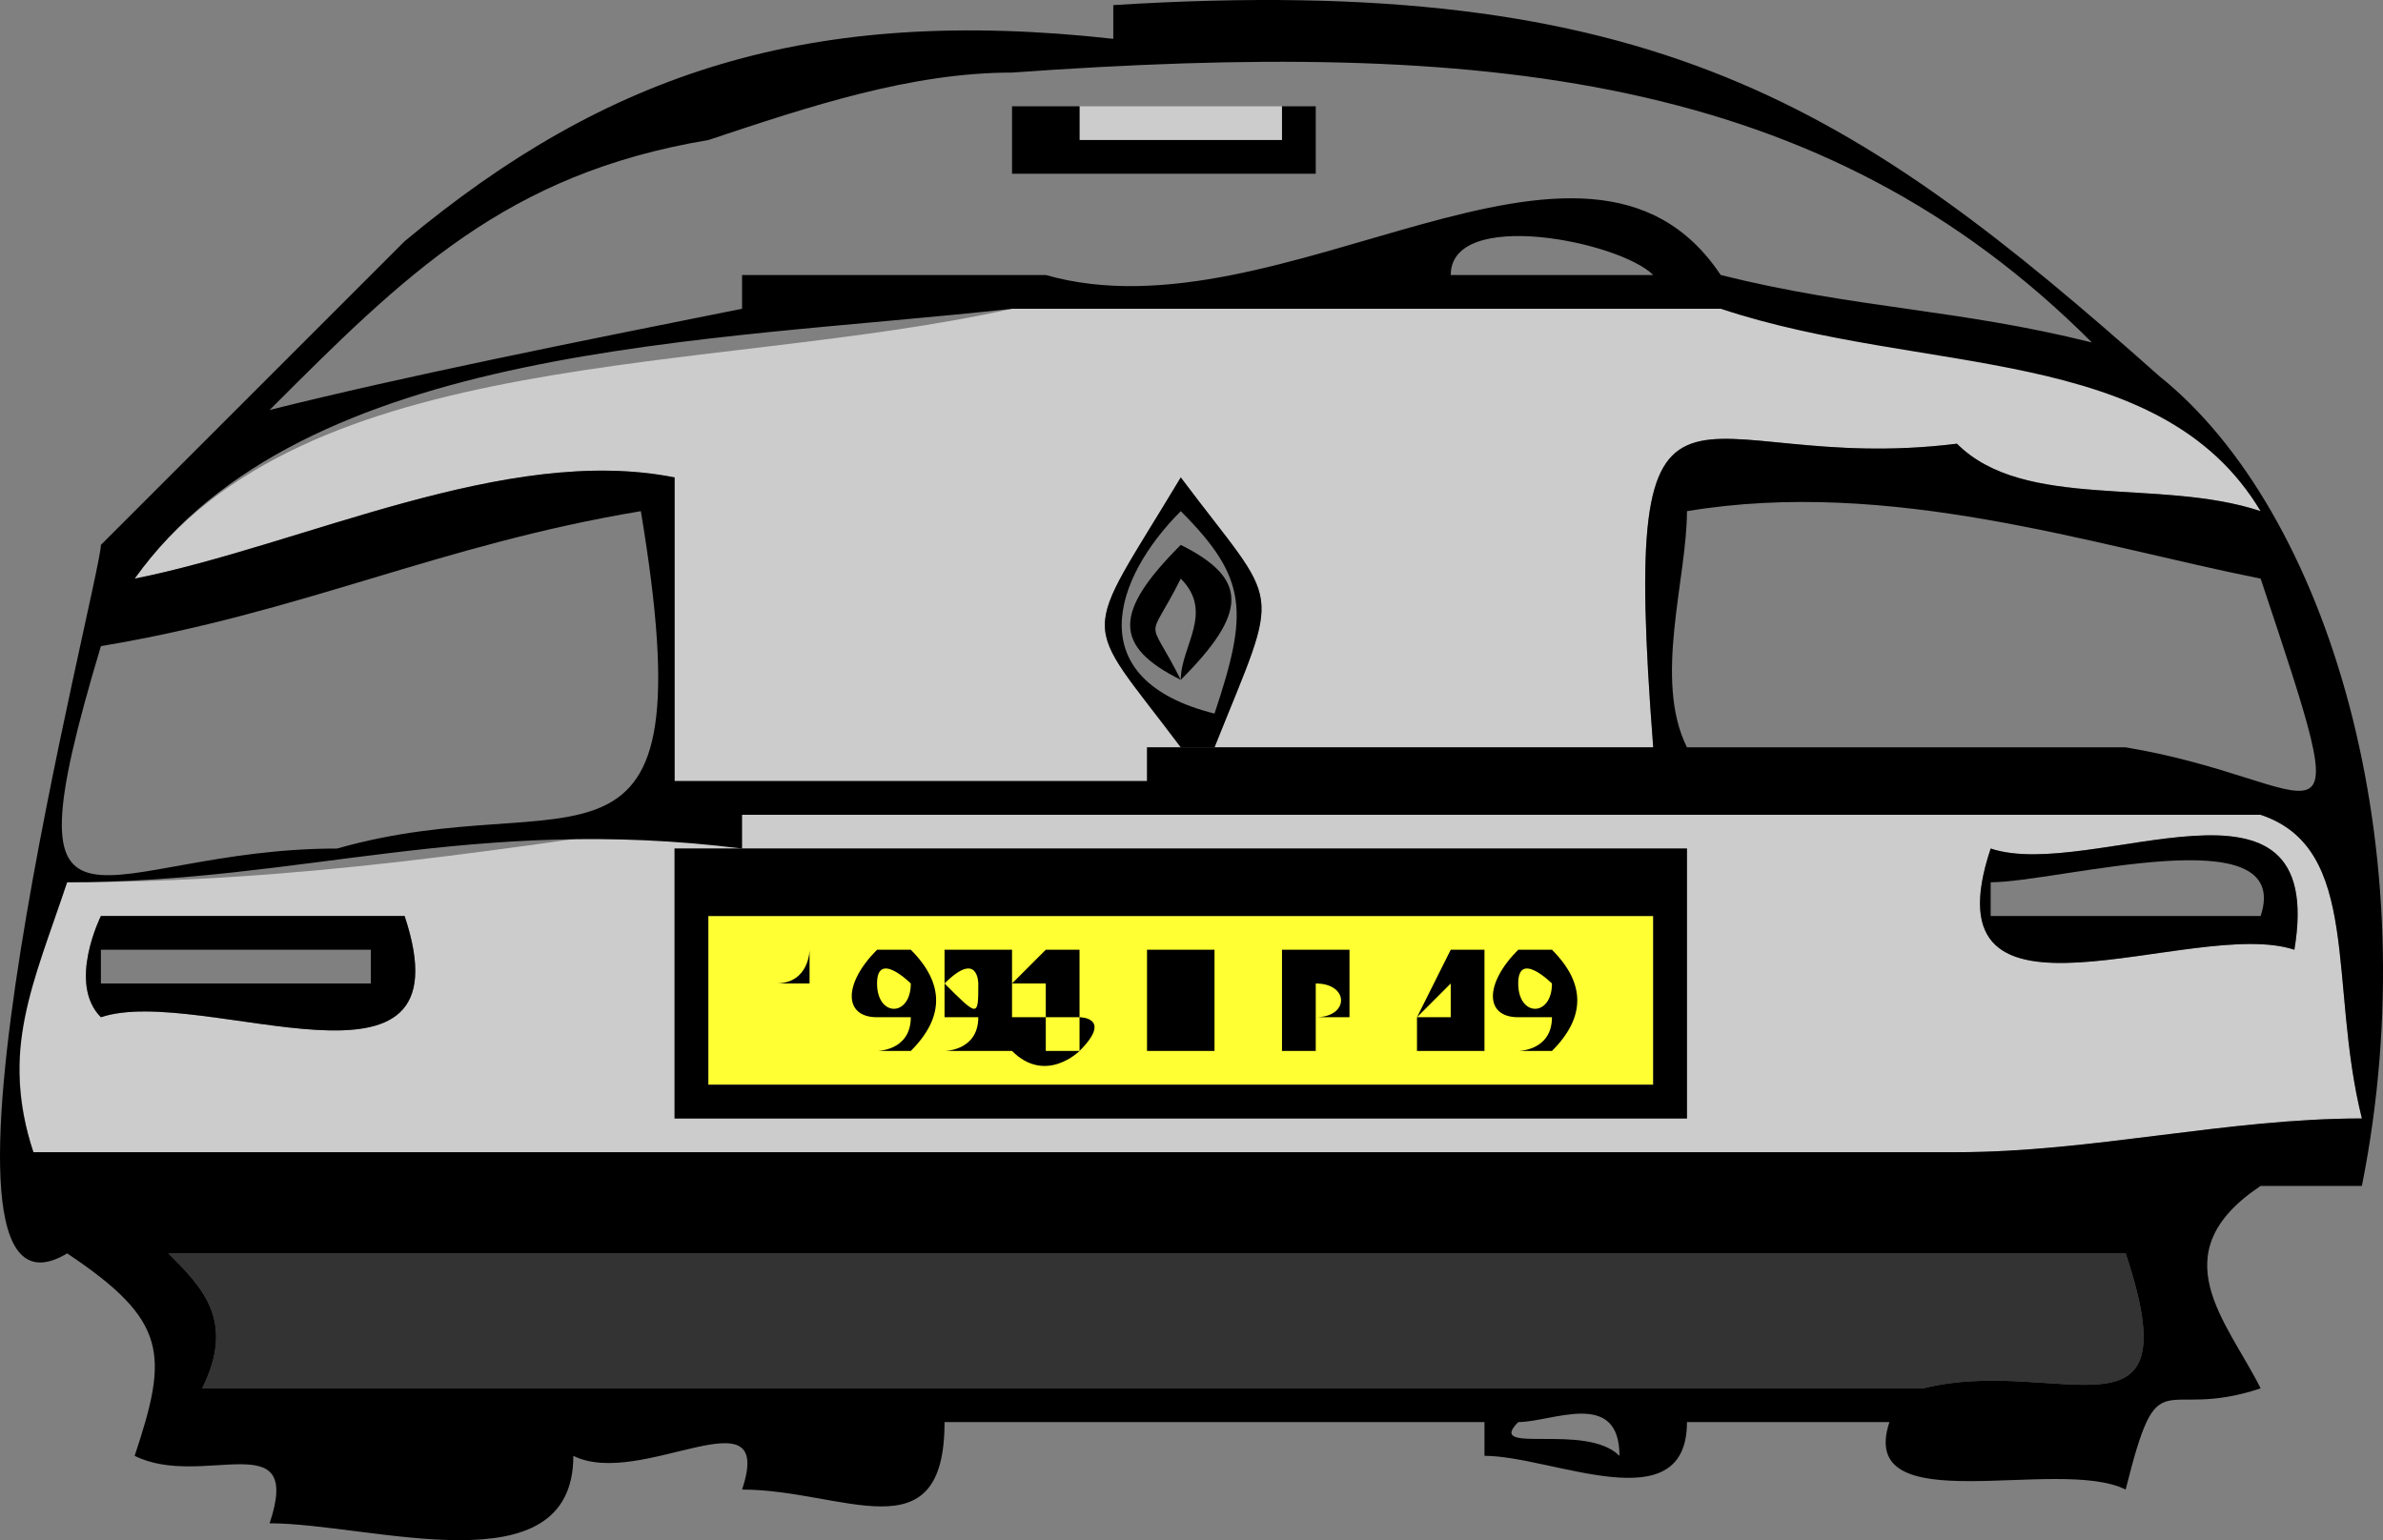
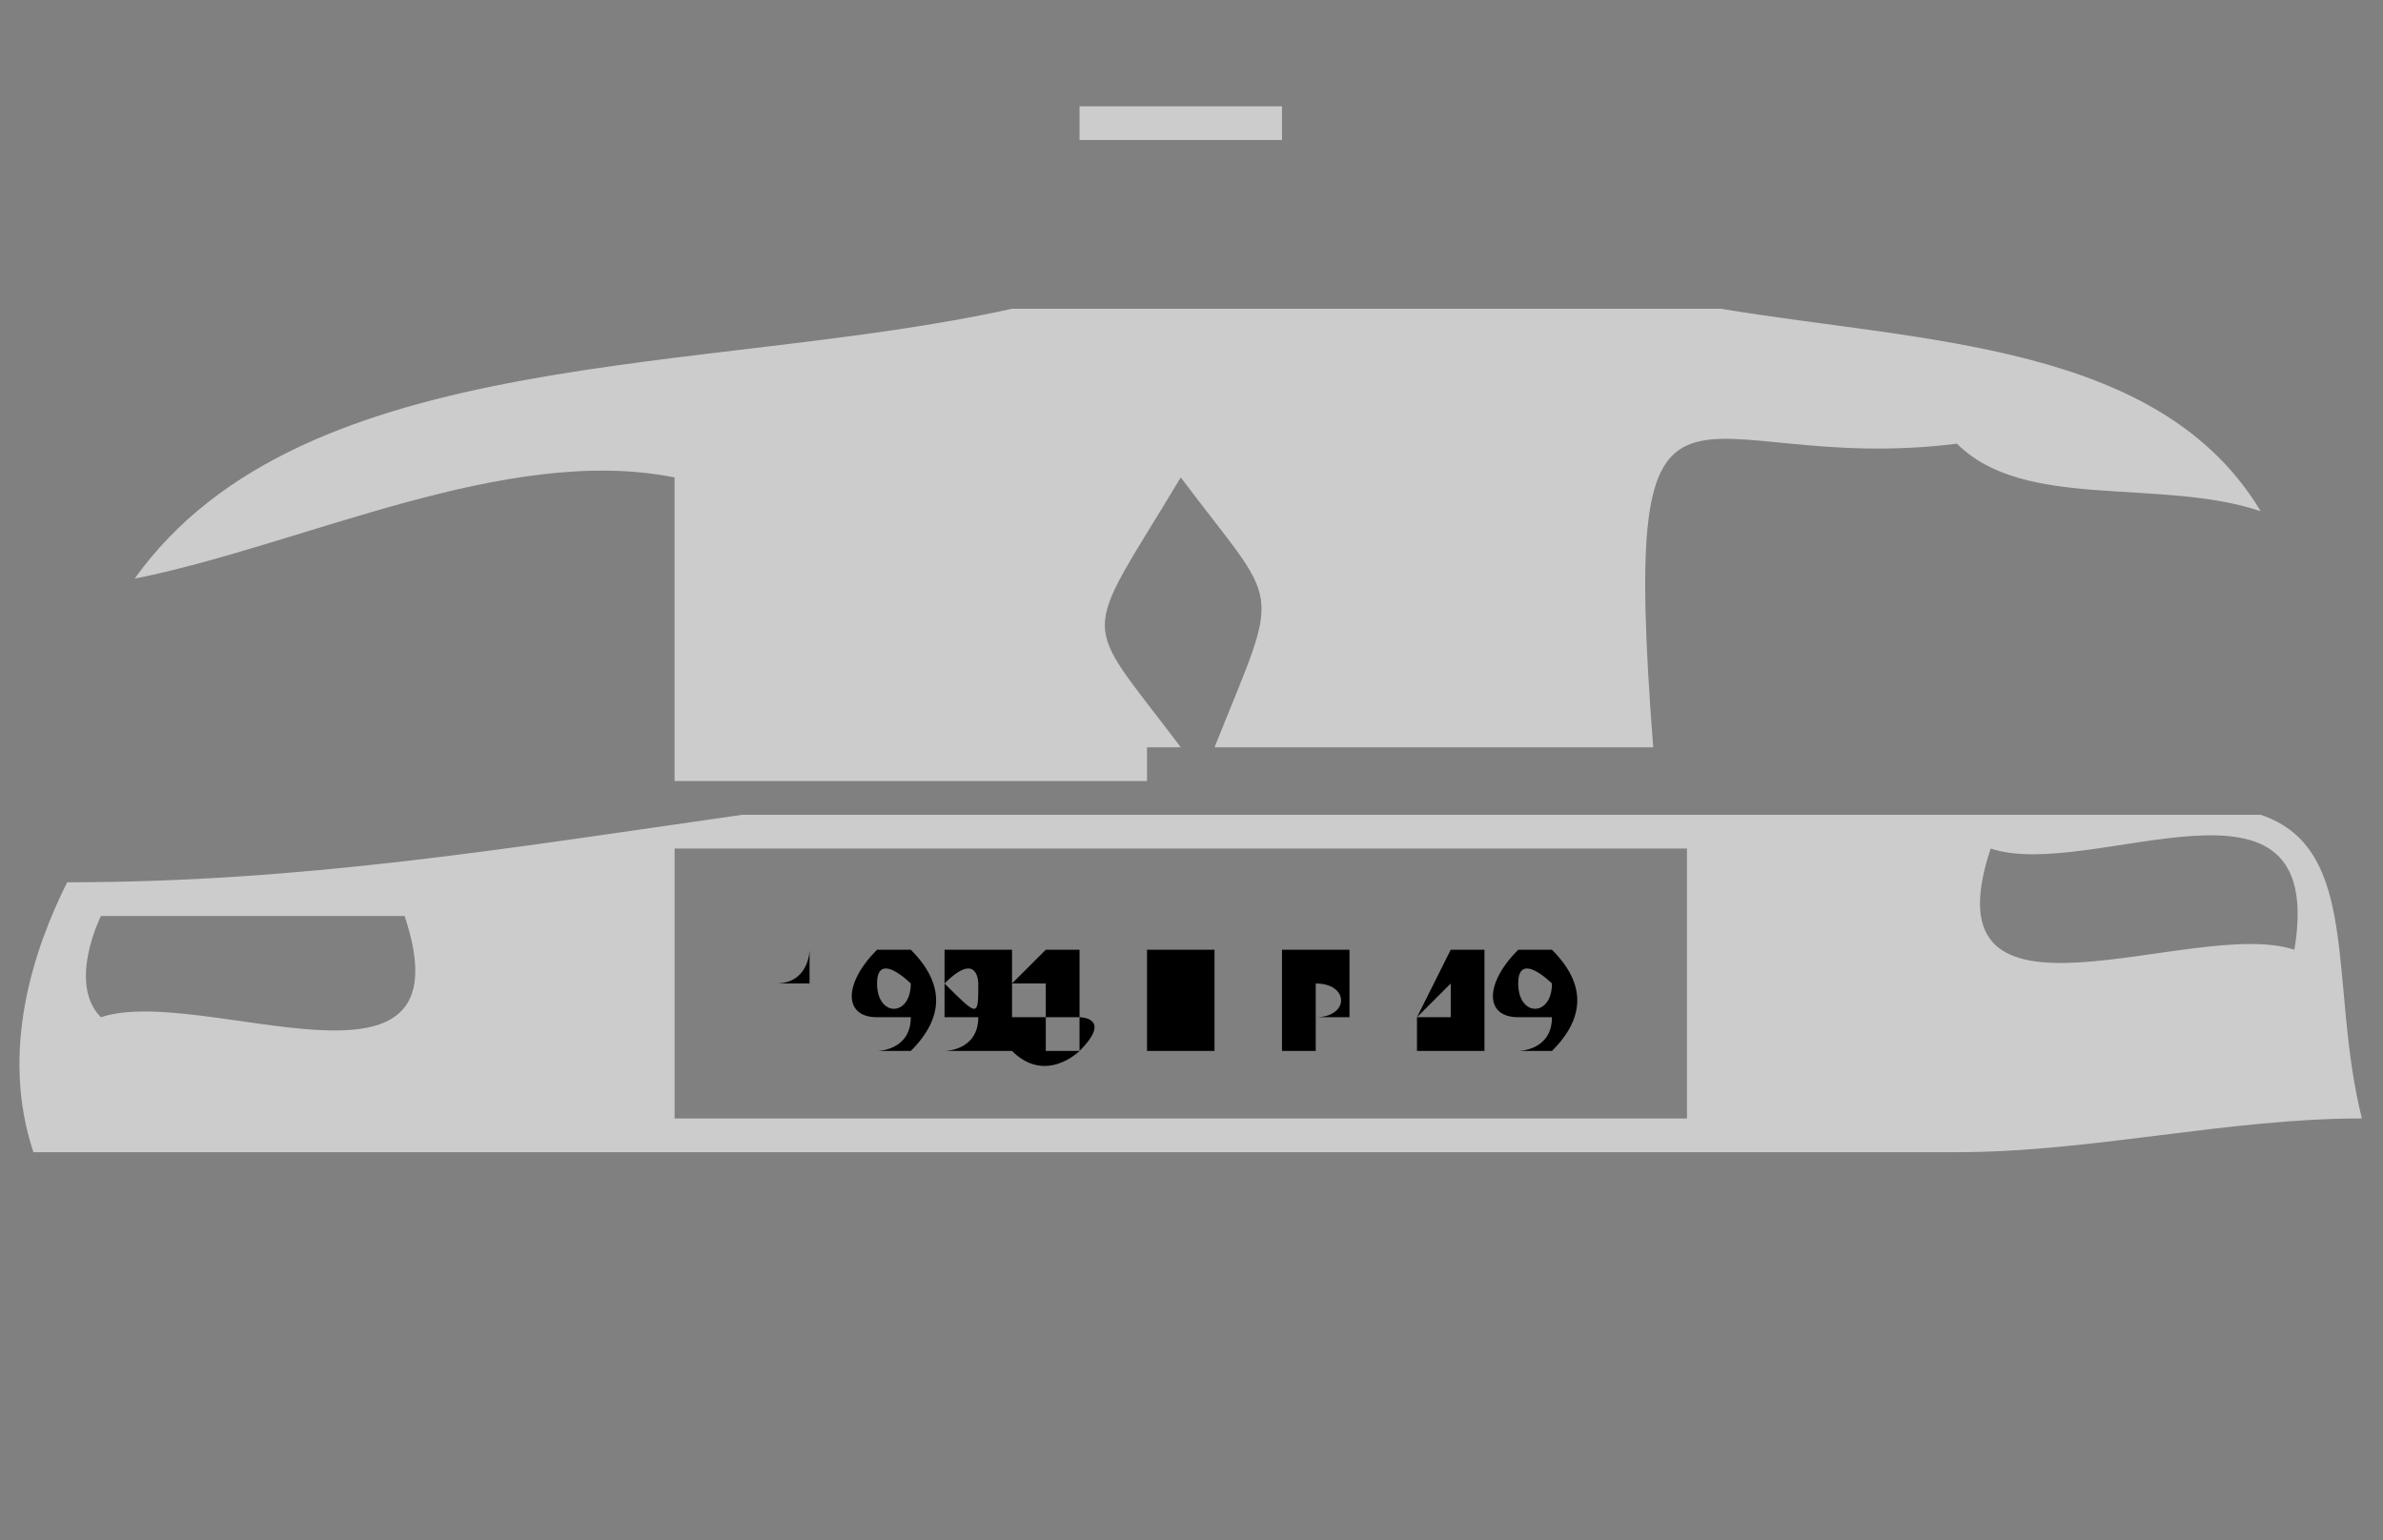
<svg xmlns="http://www.w3.org/2000/svg" width="70.616" height="45.651" version="1.2">
  <rect width="100%" height="100%" fill="#808080" stroke="none" />
  <g fill="none" fill-rule="evenodd" stroke-linecap="square" stroke-linejoin="bevel" font-family="'Sans Serif'" font-size="12.5" font-weight="400">
    <path d="M31.99 3.151v1h6v-1h-6m-2 6c-9 2-21 1-26 8 5-1 11-4 16-3v9h14v-1h15c-1-13 1-8 9-9 2 2 6 1 9 2-3-5-10-5-16-6h-21m5 5c3 4 3 3 1 8h-1c-3-4-3-3 0-8m-13 10c-7 1-13 2-20 2-1 2-2 5-1 8h57c4 0 8-1 12-1-1-4 0-8-3-9h-45m37 1c3 1 10-3 9 3-3-1-11 3-9-3m-39 0h30v8h-30v-8m-17 2h9c2 6-6 2-9 3-1-1 0-3 0-3" fill="#ccc" />
-     <path d="M20.99 27.151v5h28v-5h-28" fill="#ff3" />
-     <path d="M4.99 37.151c1 1 2 2 1 4h51c4-1 8 2 6-4h-58" fill="#333" />
-     <path d="M29.99 3.151v2h9v-2h-9m2 0h6v1h-6v-1m3 13c-2 2-2 3 0 4 2-2 2-3 0-4m0 1c1 1 0 2 0 3-1-2-1-1 0-3" fill="#000" />
-     <path d="M34.99 14.151c-3 5-3 4 0 8h1c2-5 2-4-1-8m0 1c2 2 2 3 1 6-4-1-3-4-1-6m24 10c-2 6 6 2 9 3 1-6-6-2-9-3m0 1c2 0 9-2 8 1h-8v-1m-56 1s-1 2 0 3c3-1 11 3 9-3h-9m0 1h8v1h-8v-1m17-3v8h30v-8h-30m1 2h28v5h-28v-5" fill="#000" />
-     <path d="M32.99.151v1c-9-1-15 1-21 6l-9 9c0 1-6 24-1 21 3 2 3 3 2 6 2 1 5-1 4 2 3 0 9 2 9-2 2 1 6-2 5 1 3 0 6 2 6-2h16v1c2 0 6 2 6-1h6c-1 3 5 1 7 2 1-4 1-2 4-3-1-2-3-4 0-6h3c2-10-1-20-6-24-9-8-15-12-31-11m29 10c-4-1-7-1-11-2-4-6-13 2-20 0h-9v1c-5 1-10 2-14 3 4-4 7-7 13-8 3-1 6-2 9-2 14-1 24 0 32 8m-13-2h-6c0-2 5-1 6 0m2 1c6 2 13 1 16 6-3-1-7 0-9-2-8 1-10-4-9 9h-15v1h-14v-9c-5-1-11 2-16 3 5-7 17-7 26-8h21m-1 6c6-1 12 1 17 2 3 9 2 6-4 5h-13c-1-2 0-5 0-7m-31 0c2 12-2 8-9 10-7 0-10 4-7-6 6-1 10-3 16-4m3 9h45c3 1 2 5 3 9-4 0-8 1-12 1h-57c-1-3 0-5 1-8 7 0 12-2 20-1v-1m-17 13h58c2 6-2 3-6 4h-51c1-2 0-3-1-4m40 5c1 0 3-1 3 1-1-1-4 0-3-1m-22 1h4-4" fill="#000" />
    <path d="M23.99 28.151s0 1-1 1h1v2-3m2 3h-1 2c1-1 1-2 0-3h-1c-1 1-1 2 0 2h1c0 1-1 1-1 1m1-2s-1-1-1 0 1 1 1 0m1 2h2v-3h-2v2h1c0 1-1 1-1 1m1-2s0-1-1 0c1 1 1 1 1 0m2-1h1v2s1 0 0 1c0 0-1 1-2 0v-1h1v1h1v-1h-1v-1h1-2l1-1m3 0h1v3h-1v-3m1 0h1v3h1-2v-3m4 0h1v2h-1v1h-1v-3h1m0 1c1 0 1 1 0 1v-1m3 1v1h2v-3h-1l-1 2m0 0h1v-1l-1 1m3 1h-1 2c1-1 1-2 0-3h-1c-1 1-1 2 0 2h1c0 1-1 1-1 1m1-2s-1-1-1 0 1 1 1 0" fill="#000" />
  </g>
</svg>